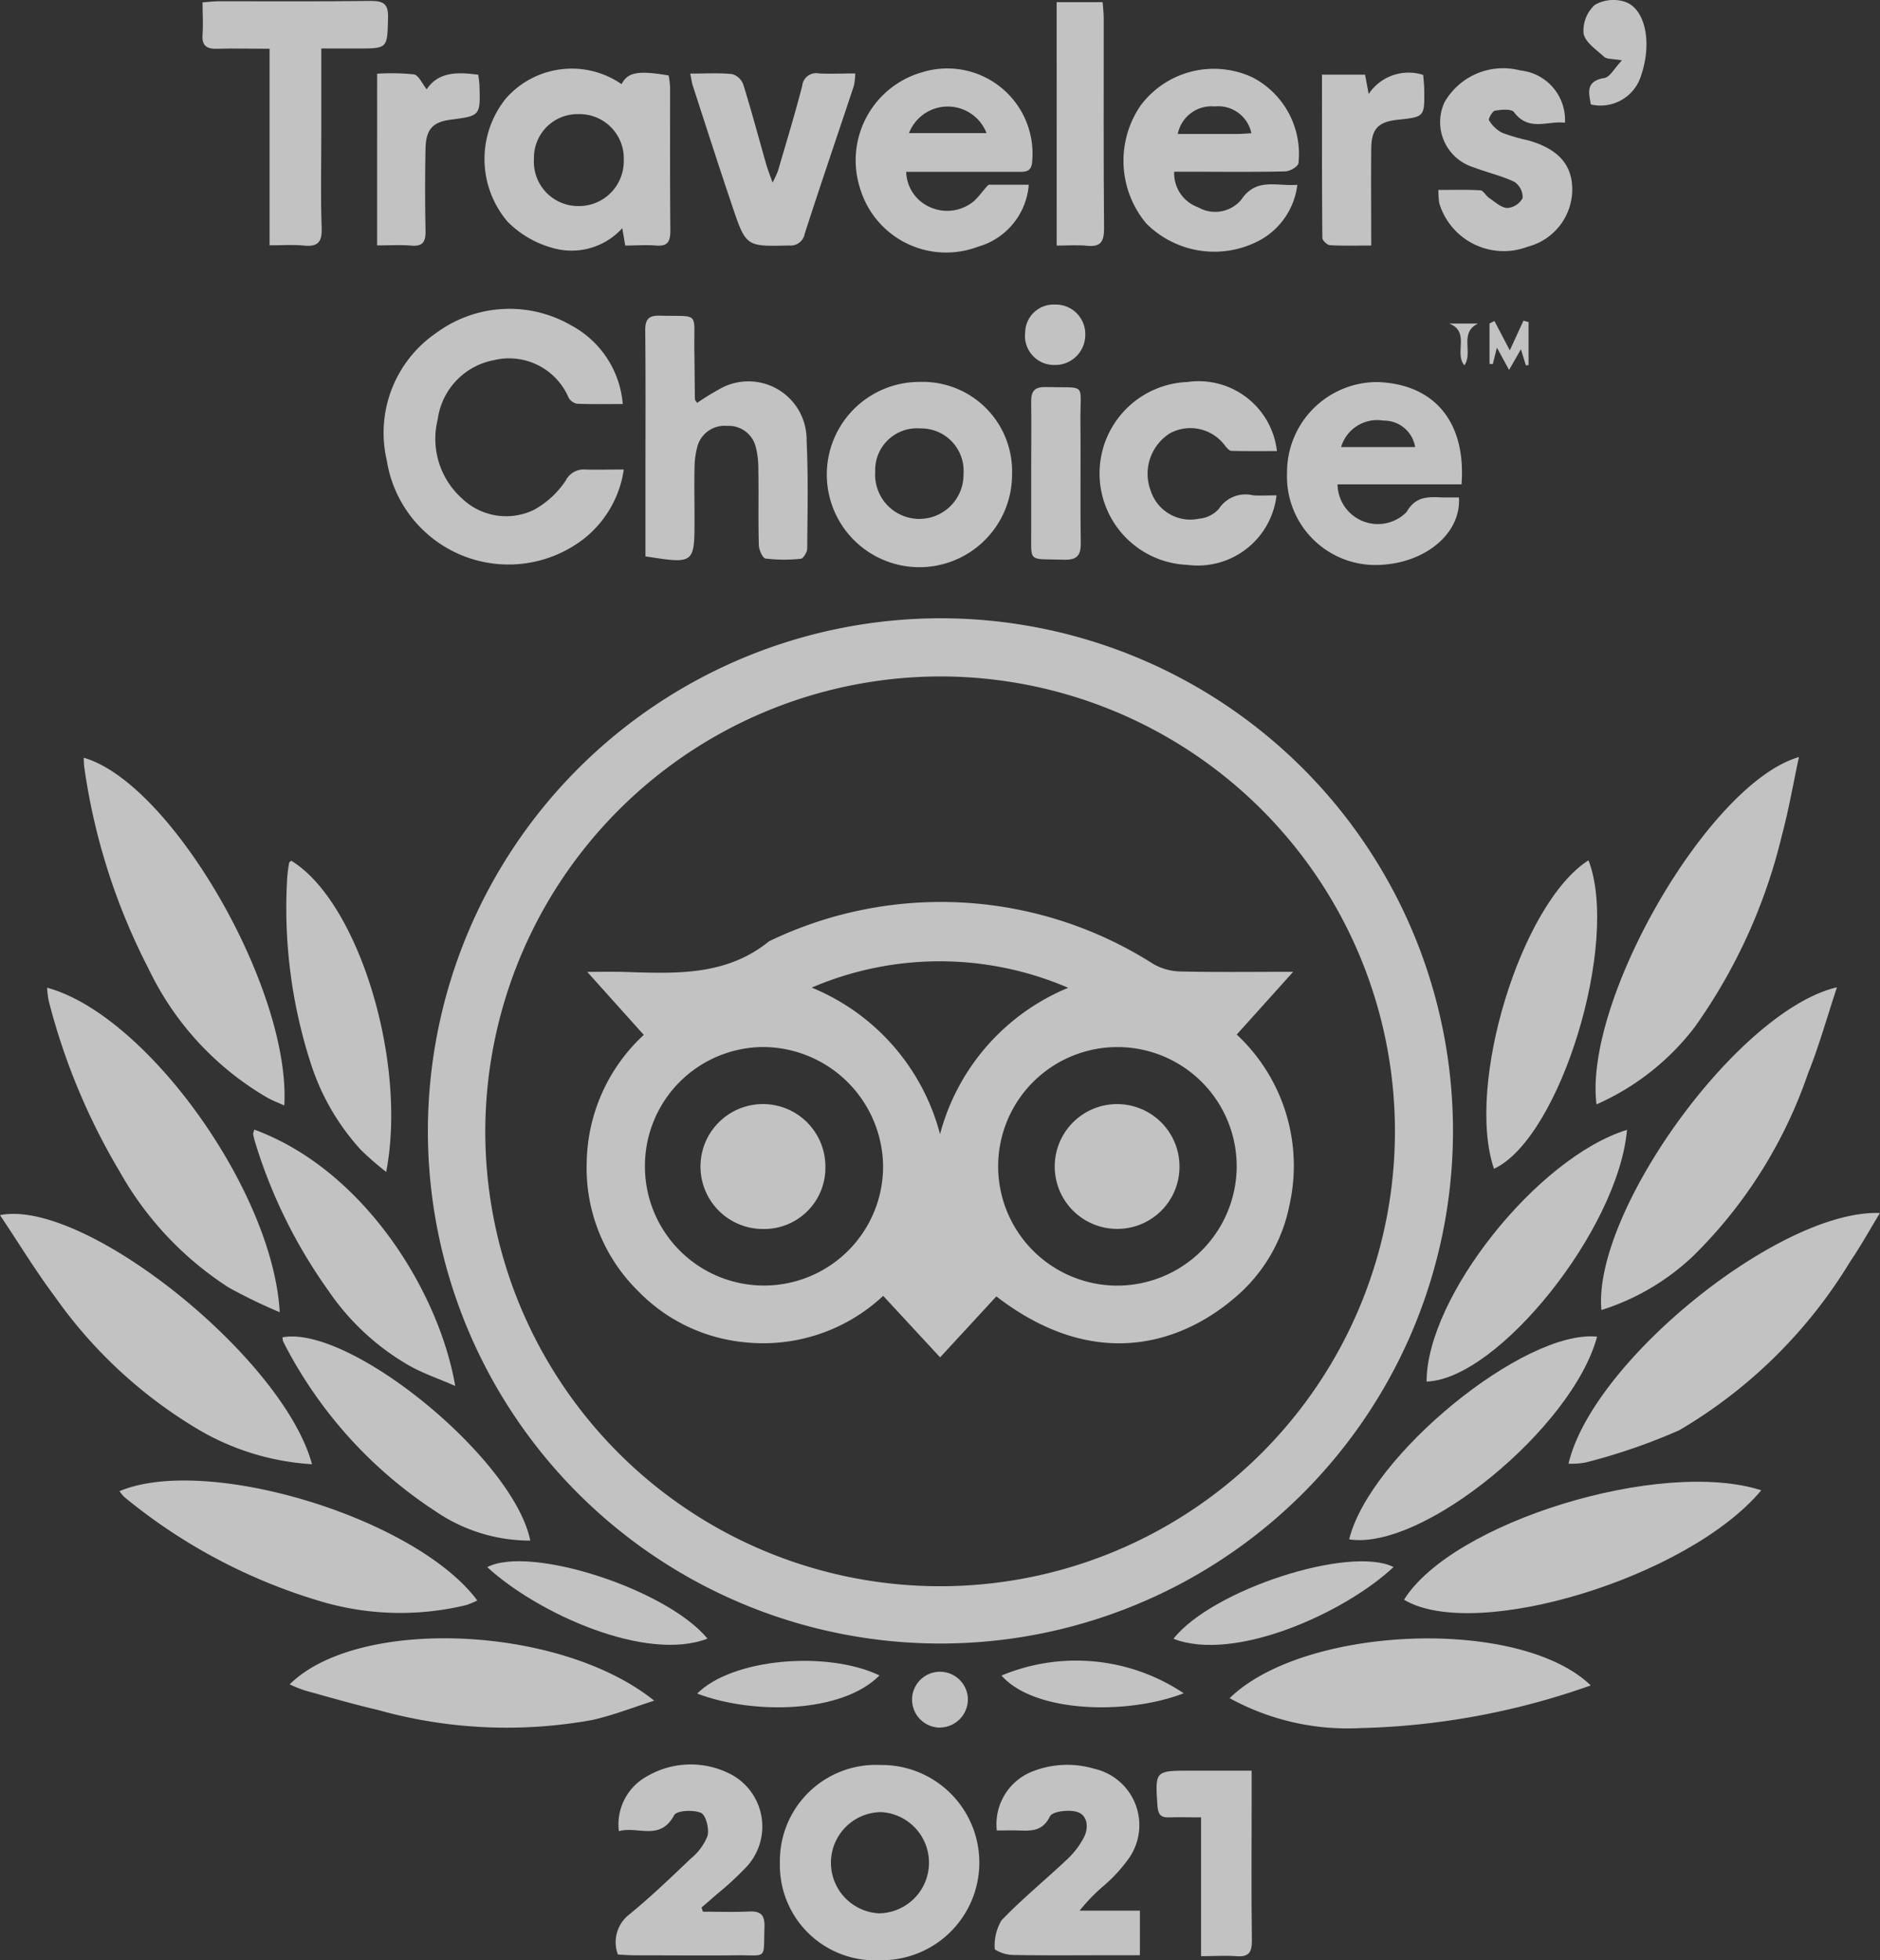
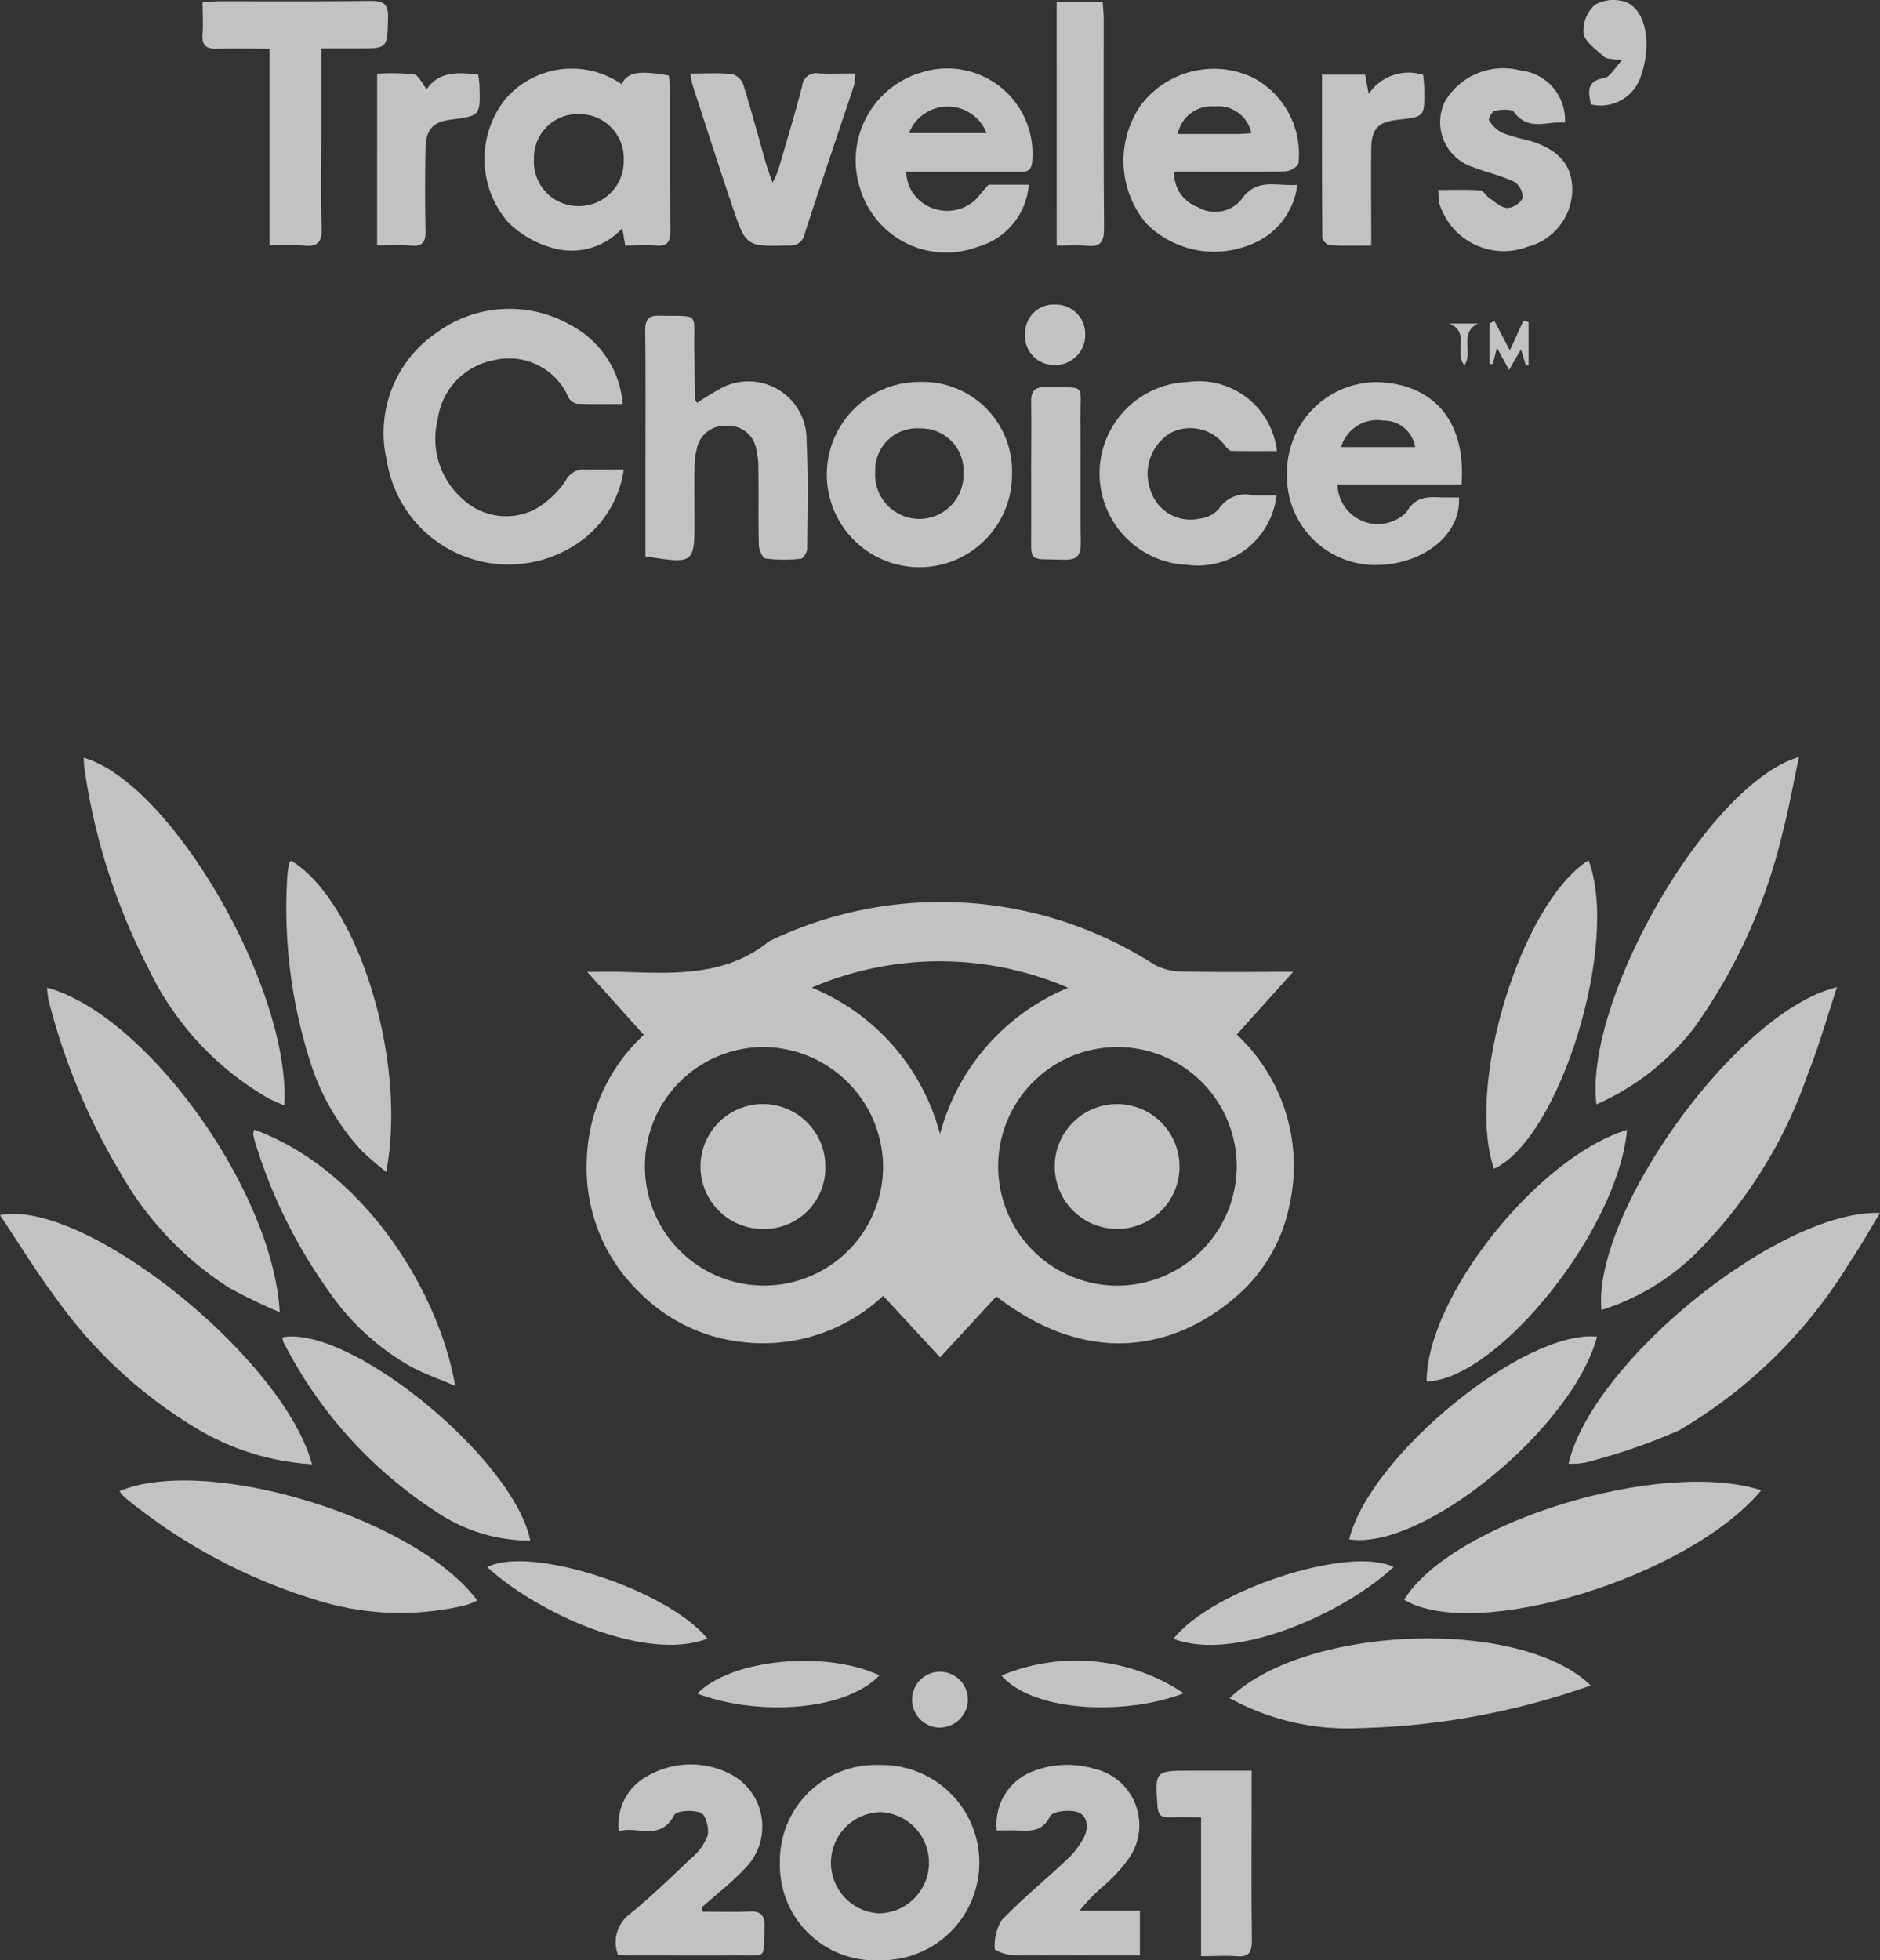
<svg xmlns="http://www.w3.org/2000/svg" width="51.718" height="53.917" viewBox="0 0 51.718 53.917">
  <rect x="0" y="0" width="51.718" height="53.917" fill="#333333" stroke="none" />
  <defs>
    <clipPath id="clip-path">
      <rect id="Rectangle_1527" data-name="Rectangle 1527" width="51.718" height="53.917" fill="none" />
    </clipPath>
  </defs>
  <g id="Group_1482" data-name="Group 1482" opacity="0.7" clip-path="url(#clip-path)">
-     <path id="Path_3248" data-name="Path 3248" d="M146.992,192.011a14.1,14.1,0,1,1-14.1,14.085,14.115,14.115,0,0,1,14.1-14.085m-12.521,14.116a12.512,12.512,0,1,0,12.5-12.516,12.537,12.537,0,0,0-12.5,12.516" transform="translate(-121.121 -175.005)" fill="#fff" />
    <path id="Path_3249" data-name="Path 3249" d="M125.942,98.643c-.446,0-.854.009-1.26-.008a.352.352,0,0,1-.228-.162,1.781,1.781,0,0,0-2.064-1.035,1.915,1.915,0,0,0-1.538,1.625,2.2,2.2,0,0,0,.667,2.177,1.755,1.755,0,0,0,1.977.315,2.477,2.477,0,0,0,.879-.811.552.552,0,0,1,.519-.3c.335.011.671,0,1.076,0a2.968,2.968,0,0,1-1.1,1.907,3.39,3.39,0,0,1-5.42-2.159,3.329,3.329,0,0,1,1.363-3.506,3.393,3.393,0,0,1,3.721-.2,2.7,2.7,0,0,1,1.407,2.147" transform="translate(-108.81 -87.53)" fill="#fff" />
    <path id="Path_3250" data-name="Path 3250" d="M14.62,306.744c2.725.739,6.214,5.576,6.4,8.926a14.455,14.455,0,0,1-1.4-.677,9.055,9.055,0,0,1-3-3.186,17.727,17.727,0,0,1-1.959-4.718,3.005,3.005,0,0,1-.041-.345" transform="translate(-13.325 -279.577)" fill="#fff" />
    <path id="Path_3251" data-name="Path 3251" d="M487.2,383.644c.651-2.819,5.824-7,8.568-6.9-.285.467-.531.914-.817,1.333a13.481,13.481,0,0,1-4.7,4.64,16.3,16.3,0,0,1-2.57.887,2.041,2.041,0,0,1-.481.035" transform="translate(-444.051 -343.38)" fill="#fff" />
    <path id="Path_3252" data-name="Path 3252" d="M8.583,383.859a6.981,6.981,0,0,1-3.057-.914,12.835,12.835,0,0,1-4.007-3.682c-.535-.714-1-1.481-1.519-2.255,2.321-.469,7.8,3.93,8.583,6.852" transform="translate(0 -343.585)" fill="#fff" />
    <path id="Path_3253" data-name="Path 3253" d="M503.8,306.619c-.284.857-.5,1.636-.8,2.38a12.889,12.889,0,0,1-3.152,5.008,6.494,6.494,0,0,1-2.528,1.489c-.243-2.684,3.739-8.231,6.479-8.877" transform="translate(-453.266 -279.463)" fill="#fff" />
    <path id="Path_3254" data-name="Path 3254" d="M26.005,235.329c2.407.689,5.7,6.362,5.518,9.565-.171-.078-.325-.136-.467-.215a8.175,8.175,0,0,1-3.273-3.558,17.342,17.342,0,0,1-1.762-5.528c-.012-.084-.011-.169-.016-.263" transform="translate(-23.702 -214.487)" fill="#fff" />
    <path id="Path_3255" data-name="Path 3255" d="M495.638,244.67c-.355-2.864,3.089-8.837,5.569-9.553-.16.745-.281,1.453-.466,2.143a15.176,15.176,0,0,1-2.4,5.283,6.905,6.905,0,0,1-2.7,2.126" transform="translate(-451.719 -214.294)" fill="#fff" />
    <path id="Path_3256" data-name="Path 3256" d="M445.929,460.412c-2.005,2.4-7.865,4.181-9.828,3.011,1.322-2.129,7.054-3.9,9.828-3.011" transform="translate(-397.477 -419.421)" fill="#fff" />
    <path id="Path_3257" data-name="Path 3257" d="M37.126,460.087c2.409-1.01,8.158.74,9.842,3.007a2.3,2.3,0,0,1-.306.127,7.7,7.7,0,0,1-4.1-.133,15.328,15.328,0,0,1-5.3-2.836,1.05,1.05,0,0,1-.136-.165" transform="translate(-33.838 -419.072)" fill="#fff" />
    <path id="Path_3258" data-name="Path 3258" d="M154.268,21.823c.168-.323.457-.374,1.292-.232a2.648,2.648,0,0,1,.039.326c0,1.313-.005,2.626.007,3.94,0,.3-.07.439-.394.412-.276-.023-.556,0-.847,0l-.081-.478a1.879,1.879,0,0,1-1.887.552,2.771,2.771,0,0,1-1.266-.728,2.654,2.654,0,0,1-.057-3.382,2.41,2.41,0,0,1,3.195-.4m.055,2.092a1.217,1.217,0,0,0-1.238-1.271,1.2,1.2,0,0,0-1.232,1.229,1.219,1.219,0,0,0,1.213,1.3,1.232,1.232,0,0,0,1.257-1.261" transform="translate(-137.165 -19.515)" fill="#fff" />
    <path id="Path_3259" data-name="Path 3259" d="M244.986,553.526a2.614,2.614,0,0,1-2.736-2.67,2.641,2.641,0,0,1,2.765-2.7,2.685,2.685,0,1,1-.028,5.369m-.013-1.289a1.393,1.393,0,0,0,.057-2.784,1.393,1.393,0,0,0-.057,2.784" transform="translate(-220.795 -499.609)" fill="#fff" />
    <path id="Path_3260" data-name="Path 3260" d="M200.418,104.652V102.47c0-1.343.008-2.685-.006-4.028,0-.307.09-.415.4-.407,1.115.027.935-.128.951.928.007.457.009.914.016,1.371,0,.024.028.047.061.1a6.57,6.57,0,0,1,.579-.359,1.6,1.6,0,0,1,2.432,1.4c.048.986.025,1.976.017,2.964,0,.1-.107.276-.177.282a4.267,4.267,0,0,1-.969-.006c-.08-.011-.182-.24-.185-.371-.019-.693,0-1.387-.013-2.08a2.377,2.377,0,0,0-.07-.612.767.767,0,0,0-.791-.586.776.776,0,0,0-.825.6,2.317,2.317,0,0,0-.07.568c-.01.457,0,.915,0,1.372,0,1.259,0,1.26-1.347,1.05" transform="translate(-182.662 -89.352)" fill="#fff" />
-     <path id="Path_3261" data-name="Path 3261" d="M89.954,510.061c1.869-1.861,7.431-1.646,10.03.446-.619.2-1.154.409-1.708.532a13.156,13.156,0,0,1-5.907-.28c-.673-.157-1.337-.35-2-.534a3.889,3.889,0,0,1-.411-.165" transform="translate(-81.987 -463.729)" fill="#fff" />
    <path id="Path_3262" data-name="Path 3262" d="M391.89,510.134a20.349,20.349,0,0,1-6.335,1.174,6.745,6.745,0,0,1-3.6-.823c2.053-2,7.975-2.243,9.934-.35" transform="translate(-348.128 -463.776)" fill="#fff" />
    <path id="Path_3263" data-name="Path 3263" d="M350.374,24.233a.993.993,0,0,0,.658.976.938.938,0,0,0,1.181-.2c.421-.627.965-.371,1.549-.418a2.016,2.016,0,0,1-.942,1.474,2.642,2.642,0,0,1-3.215-.412,2.687,2.687,0,0,1-.153-3.245,2.513,2.513,0,0,1,3.094-.763,2.373,2.373,0,0,1,1.248,2.349c-.016.1-.235.225-.363.228-.841.02-1.682.01-2.524.01h-.533m2.124-1.06a.931.931,0,0,0-1.011-.736.945.945,0,0,0-1.014.757c.552,0,1.093,0,1.634,0,.129,0,.257-.013.391-.021" transform="translate(-318.073 -19.508)" fill="#fff" />
    <path id="Path_3264" data-name="Path 3264" d="M270.612,24.536a1.925,1.925,0,0,1-1.4,1.708,2.471,2.471,0,0,1-3.232-1.578,2.519,2.519,0,0,1,1.7-3.222,2.344,2.344,0,0,1,3.025,2.464c-.023.29-.2.276-.4.276H267.24a1.09,1.09,0,0,0,.595.942,1.149,1.149,0,0,0,1.282-.149c.135-.129.243-.286.371-.422.023-.025.085-.017.128-.017.322,0,.644,0,1,0m-1.166-1.419a1.143,1.143,0,0,0-2.133,0Z" transform="translate(-242.311 -19.457)" fill="#fff" />
    <path id="Path_3265" data-name="Path 3265" d="M404.538,121.443h-3.406a1.109,1.109,0,0,0,1.9.761c.256-.451.614-.415,1.006-.4.146,0,.291,0,.434,0,.065,1-.948,1.825-2.229,1.857a2.434,2.434,0,0,1-2.5-2.531,2.481,2.481,0,0,1,2.5-2.5c1.558.06,2.429,1.1,2.3,2.815m-3.313-1.027h2.037a.868.868,0,0,0-.874-.728,1.034,1.034,0,0,0-1.163.728" transform="translate(-364.337 -108.121)" fill="#fff" />
    <path id="Path_3266" data-name="Path 3266" d="M261.909,121.161a2.548,2.548,0,1,1-2.543-2.544,2.46,2.46,0,0,1,2.543,2.544m-2.526-1.265a1.149,1.149,0,0,0-1.238,1.191,1.216,1.216,0,1,0,2.429.057,1.168,1.168,0,0,0-1.191-1.248" transform="translate(-234.068 -108.112)" fill="#fff" />
    <path id="Path_3267" data-name="Path 3267" d="M66.1,1.67V3.991c0,.87-.022,1.742.01,2.611.015.407-.125.52-.5.481-.289-.029-.582-.006-.933-.006V1.67c-.5,0-.964-.013-1.429,0-.3.011-.44-.076-.415-.4.021-.276,0-.555,0-.876.182-.013.322-.031.463-.031,1.387,0,2.774.01,4.16-.009.357,0,.49.081.48.462-.022.847,0,.847-.842.847H66.1" transform="translate(-57.261 -0.329)" fill="#fff" />
    <path id="Path_3268" data-name="Path 3268" d="M346.276,121.731a2.181,2.181,0,0,1-2.452,1.914,2.517,2.517,0,0,1,0-5.03,2.168,2.168,0,0,1,2.463,1.9c-.42,0-.837.005-1.254-.006-.056,0-.117-.077-.164-.129a1.184,1.184,0,0,0-1.523-.356,1.317,1.317,0,0,0-.529,1.589,1.146,1.146,0,0,0,1.334.761.83.83,0,0,0,.534-.264.876.876,0,0,1,.949-.377c.2.012.408,0,.641,0" transform="translate(-311.159 -108.108)" fill="#fff" />
    <path id="Path_3269" data-name="Path 3269" d="M78.665,350.819c3,1.1,5.076,4.434,5.527,7.05-.47-.205-.892-.347-1.272-.563a6.742,6.742,0,0,1-2.217-2.058,14.047,14.047,0,0,1-2.021-4.1,1.71,1.71,0,0,1-.049-.214c0-.025.015-.054.032-.112" transform="translate(-71.669 -319.748)" fill="#fff" />
    <path id="Path_3270" data-name="Path 3270" d="M94.58,420.675a4.605,4.605,0,0,1-2.62-.814,12.131,12.131,0,0,1-4.176-4.655.39.39,0,0,1-.021-.123c1.859-.342,6.363,3.342,6.816,5.593" transform="translate(-79.991 -378.3)" fill="#fff" />
    <path id="Path_3271" data-name="Path 3271" d="M193.787,552c.419,0,.838.016,1.256-.005.32-.016.445.083.434.423-.031.921.095.773-.769.782-.928.009-1.856,0-2.785,0-.158,0-.316-.013-.477-.021a.962.962,0,0,1,.3-1.093c.593-.483,1.147-1.015,1.7-1.543a1.534,1.534,0,0,0,.464-.625c.052-.194-.043-.575-.178-.635-.207-.092-.669-.067-.738.061-.39.727-1,.294-1.522.441a1.509,1.509,0,0,1,.779-1.512,2.382,2.382,0,0,1,2.371-.014,1.628,1.628,0,0,1,.318,2.552,8.668,8.668,0,0,1-.78.715c-.136.122-.276.239-.414.359l.038.114" transform="translate(-174.447 -499.418)" fill="#fff" />
    <path id="Path_3272" data-name="Path 3272" d="M448.625,350.891c-.239,2.733-3.541,6.858-5.513,6.924,0-2.324,3.045-6.164,5.513-6.924" transform="translate(-403.867 -319.814)" fill="#fff" />
    <path id="Path_3273" data-name="Path 3273" d="M309.048,549.909a1.558,1.558,0,0,1,.988-1.621,2.61,2.61,0,0,1,1.695-.071,1.59,1.59,0,0,1,.956,2.456,4.187,4.187,0,0,1-.679.747,5.054,5.054,0,0,0-.682.7h1.659v1.226h-.87c-.87,0-1.74.009-2.61-.007a1,1,0,0,1-.512-.154,1.348,1.348,0,0,1,.186-.8c.559-.584,1.193-1.1,1.78-1.654a2.261,2.261,0,0,0,.5-.655c.115-.248.09-.59-.211-.675-.227-.064-.669-.013-.736.124-.207.423-.524.4-.876.389-.189-.005-.378,0-.593,0" transform="translate(-281.627 -499.566)" fill="#fff" />
    <path id="Path_3274" data-name="Path 3274" d="M425.883,415c-.675,2.519-4.8,5.893-6.82,5.576.564-2.3,4.814-5.777,6.82-5.576" transform="translate(-381.948 -378.235)" fill="#fff" />
    <path id="Path_3275" data-name="Path 3275" d="M89.1,267.323c1.831,1.111,3.2,5.5,2.611,8.558a8.312,8.312,0,0,1-.7-.609,6.437,6.437,0,0,1-1.367-2.352,13.879,13.879,0,0,1-.655-5.144,3.561,3.561,0,0,1,.052-.393c0-.022.038-.04.057-.06" transform="translate(-81.087 -243.647)" fill="#fff" />
    <path id="Path_3276" data-name="Path 3276" d="M461.875,275.7c-.787-2.307.746-7.306,2.6-8.485.869,2.261-.781,7.643-2.6,8.485" transform="translate(-420.776 -243.552)" fill="#fff" />
    <path id="Path_3277" data-name="Path 3277" d="M446.7,24.788c.4,0,.783-.013,1.161.01.083.005.151.149.239.208.161.108.329.269.5.278a.524.524,0,0,0,.424-.273.515.515,0,0,0-.227-.446c-.356-.17-.751-.256-1.122-.4a1.3,1.3,0,0,1-.8-1.79,1.859,1.859,0,0,1,2.087-.874,1.368,1.368,0,0,1,1.226,1.438c-.477-.059-.991.252-1.4-.289-.073-.1-.35-.071-.524-.043-.072.012-.191.224-.164.265a.914.914,0,0,0,.358.342,5.232,5.232,0,0,0,.72.21c.827.235,1.216.674,1.211,1.366a1.631,1.631,0,0,1-1.22,1.557,1.853,1.853,0,0,1-2.44-1.2,2.868,2.868,0,0,1-.024-.362" transform="translate(-407.137 -19.563)" fill="#fff" />
    <path id="Path_3278" data-name="Path 3278" d="M214.35,22.781c.429,0,.8-.023,1.158.014a.469.469,0,0,1,.305.285c.223.717.416,1.442.622,2.164.043.152.1.3.184.535a2.929,2.929,0,0,0,.149-.323c.227-.777.464-1.552.666-2.335a.385.385,0,0,1,.46-.344c.32.016.641,0,1,0a1.9,1.9,0,0,1-.039.344c-.45,1.354-.911,2.7-1.351,4.062a.394.394,0,0,1-.434.326c-1.174.029-1.181.039-1.559-1.081-.372-1.1-.727-2.209-1.087-3.315-.026-.081-.036-.168-.07-.335" transform="translate(-195.366 -20.757)" fill="#fff" />
    <path id="Path_3279" data-name="Path 3279" d="M328.206.679h1.265c.011.16.03.3.03.441,0,1.929-.007,3.859.009,5.788,0,.364-.1.51-.47.471-.261-.027-.528-.005-.833-.005Z" transform="translate(-299.138 -0.619)" fill="#fff" />
    <path id="Path_3280" data-name="Path 3280" d="M360.464,555v-3.811c-.329,0-.6-.008-.879,0-.223.009-.3-.075-.32-.3-.068-.986-.075-.985.917-.985h1.673v.839c0,1.281-.011,2.563.007,3.844,0,.336-.105.445-.43.42-.3-.023-.61,0-.968,0" transform="translate(-327.423 -501.201)" fill="#fff" />
    <path id="Path_3281" data-name="Path 3281" d="M117.1,22.761a5.871,5.871,0,0,1,1.013.019c.132.024.227.257.35.409.326-.488.854-.476,1.419-.4.013.109.029.2.032.282.028.847.027.847-.79.954-.493.064-.683.264-.693.8q-.022,1.126,0,2.253c.006.293-.063.438-.39.411-.3-.025-.61-.006-.941-.006Z" transform="translate(-106.725 -20.733)" fill="#fff" />
    <path id="Path_3282" data-name="Path 3282" d="M410.449,22.868h1.2l.1.531a1.317,1.317,0,0,1,1.5-.524c.01.142.027.27.028.4.01.754.009.754-.729.833-.537.057-.724.251-.729.8-.008.865,0,1.731,0,2.66-.407,0-.77.012-1.131-.01-.078,0-.214-.13-.214-.2-.013-1.484-.009-2.967-.009-4.482" transform="translate(-374.097 -20.814)" fill="#fff" />
    <path id="Path_3283" data-name="Path 3283" d="M157.409,487c-1.688.654-4.671-.689-6.059-1.966,1.165-.61,4.931.6,6.059,1.966" transform="translate(-137.946 -441.929)" fill="#fff" />
    <path id="Path_3284" data-name="Path 3284" d="M364.5,487.022c1.064-1.354,4.853-2.575,6.054-1.974-1.31,1.237-4.353,2.632-6.054,1.974" transform="translate(-332.219 -441.946)" fill="#fff" />
    <path id="Path_3285" data-name="Path 3285" d="M320.248,122.577c0-.647.01-1.3,0-1.942-.006-.3.089-.423.4-.415,1.161.029.943-.146.955.949s-.009,2.207.01,3.311c.006.353-.082.5-.464.488-1.032-.032-.89.111-.9-.889,0-.25,0-.5,0-.751s0-.5,0-.75" transform="translate(-291.881 -109.573)" fill="#fff" />
    <path id="Path_3286" data-name="Path 3286" d="M221.6,516.195c-1.03,1.047-3.483,1.083-5.015.5.959-.964,3.561-1.191,5.015-.5" transform="translate(-197.406 -470.112)" fill="#fff" />
    <path id="Path_3287" data-name="Path 3287" d="M316.095,516.631c-1.544.6-4.1.548-5.012-.487a5.326,5.326,0,0,1,5.012.487" transform="translate(-283.532 -470.057)" fill="#fff" />
    <path id="Path_3288" data-name="Path 3288" d="M492.85,1.66c-.269-.047-.417-.029-.489-.095-.216-.2-.524-.4-.568-.645a.958.958,0,0,1,.313-.788,1.03,1.03,0,0,1,.85-.074c.549.212.716,1.135.429,1.989a1.167,1.167,0,0,1-1.391.826c-.062-.334-.145-.642.374-.728.151-.025.268-.26.482-.486" transform="translate(-448.23 0)" fill="#fff" />
    <path id="Path_3289" data-name="Path 3289" d="M318.427,95.392a.78.78,0,0,1,.821-.794.81.81,0,0,1,.832.841.827.827,0,0,1-.856.82.8.8,0,0,1-.8-.866" transform="translate(-290.225 -86.22)" fill="#fff" />
    <path id="Path_3290" data-name="Path 3290" d="M284.1,520.711a.771.771,0,0,1-.762-.8.768.768,0,0,1,1.535.008.777.777,0,0,1-.773.79" transform="translate(-258.247 -473.192)" fill="#fff" />
    <path id="Path_3291" data-name="Path 3291" d="M462.805,99.6l.423.809.375-.817.141.039v1.181l-.074.011-.136-.445-.326.569-.335-.613-.113.453-.09-.008V99.669l.134-.068" transform="translate(-421.694 -90.772)" fill="#fff" />
    <path id="Path_3292" data-name="Path 3292" d="M450.935,100.489c-.528.256-.125.8-.373,1.148-.289-.33.169-.919-.416-1.148Z" transform="translate(-410.277 -91.589)" fill="#fff" />
    <path id="Path_3293" data-name="Path 3293" d="M201.637,282.1l-1.55,1.723a4.931,4.931,0,0,1,1.453,4.679,4.46,4.46,0,0,1-1.5,2.554c-1.442,1.24-3.824,2.081-6.566-.031l-1.547,1.677-1.566-1.692a4.829,4.829,0,0,1-3.818,1.276,4.7,4.7,0,0,1-2.9-1.384,4.746,4.746,0,0,1-1.438-3.552,4.875,4.875,0,0,1,1.57-3.518l-1.555-1.733c.395,0,.679-.007.964,0,1.413.043,2.836.135,4.037-.841a10.865,10.865,0,0,1,10.581.63,1.586,1.586,0,0,0,.744.2c.985.023,1.971.009,3.092.009m-1.552,5.358a3.281,3.281,0,1,0-3.306,3.274,3.292,3.292,0,0,0,3.306-3.274m-16.279.016a3.275,3.275,0,0,0,6.551-.04,3.314,3.314,0,0,0-3.284-3.265,3.271,3.271,0,0,0-3.267,3.3m4.587-4.935a6,6,0,0,1,3.531,4.032,6.024,6.024,0,0,1,3.525-4.026,8.93,8.93,0,0,0-7.056-.005" transform="translate(-166.065 -255.367)" fill="#fff" />
    <path id="Path_3294" data-name="Path 3294" d="M329.006,346.322a1.716,1.716,0,1,1,1.725-1.741,1.708,1.708,0,0,1-1.725,1.741" transform="translate(-298.284 -312.521)" fill="#fff" />
    <path id="Path_3295" data-name="Path 3295" d="M219.236,346.317a1.718,1.718,0,1,1,1.7-1.716,1.683,1.683,0,0,1-1.7,1.716" transform="translate(-198.23 -312.513)" fill="#fff" />
  </g>
</svg>